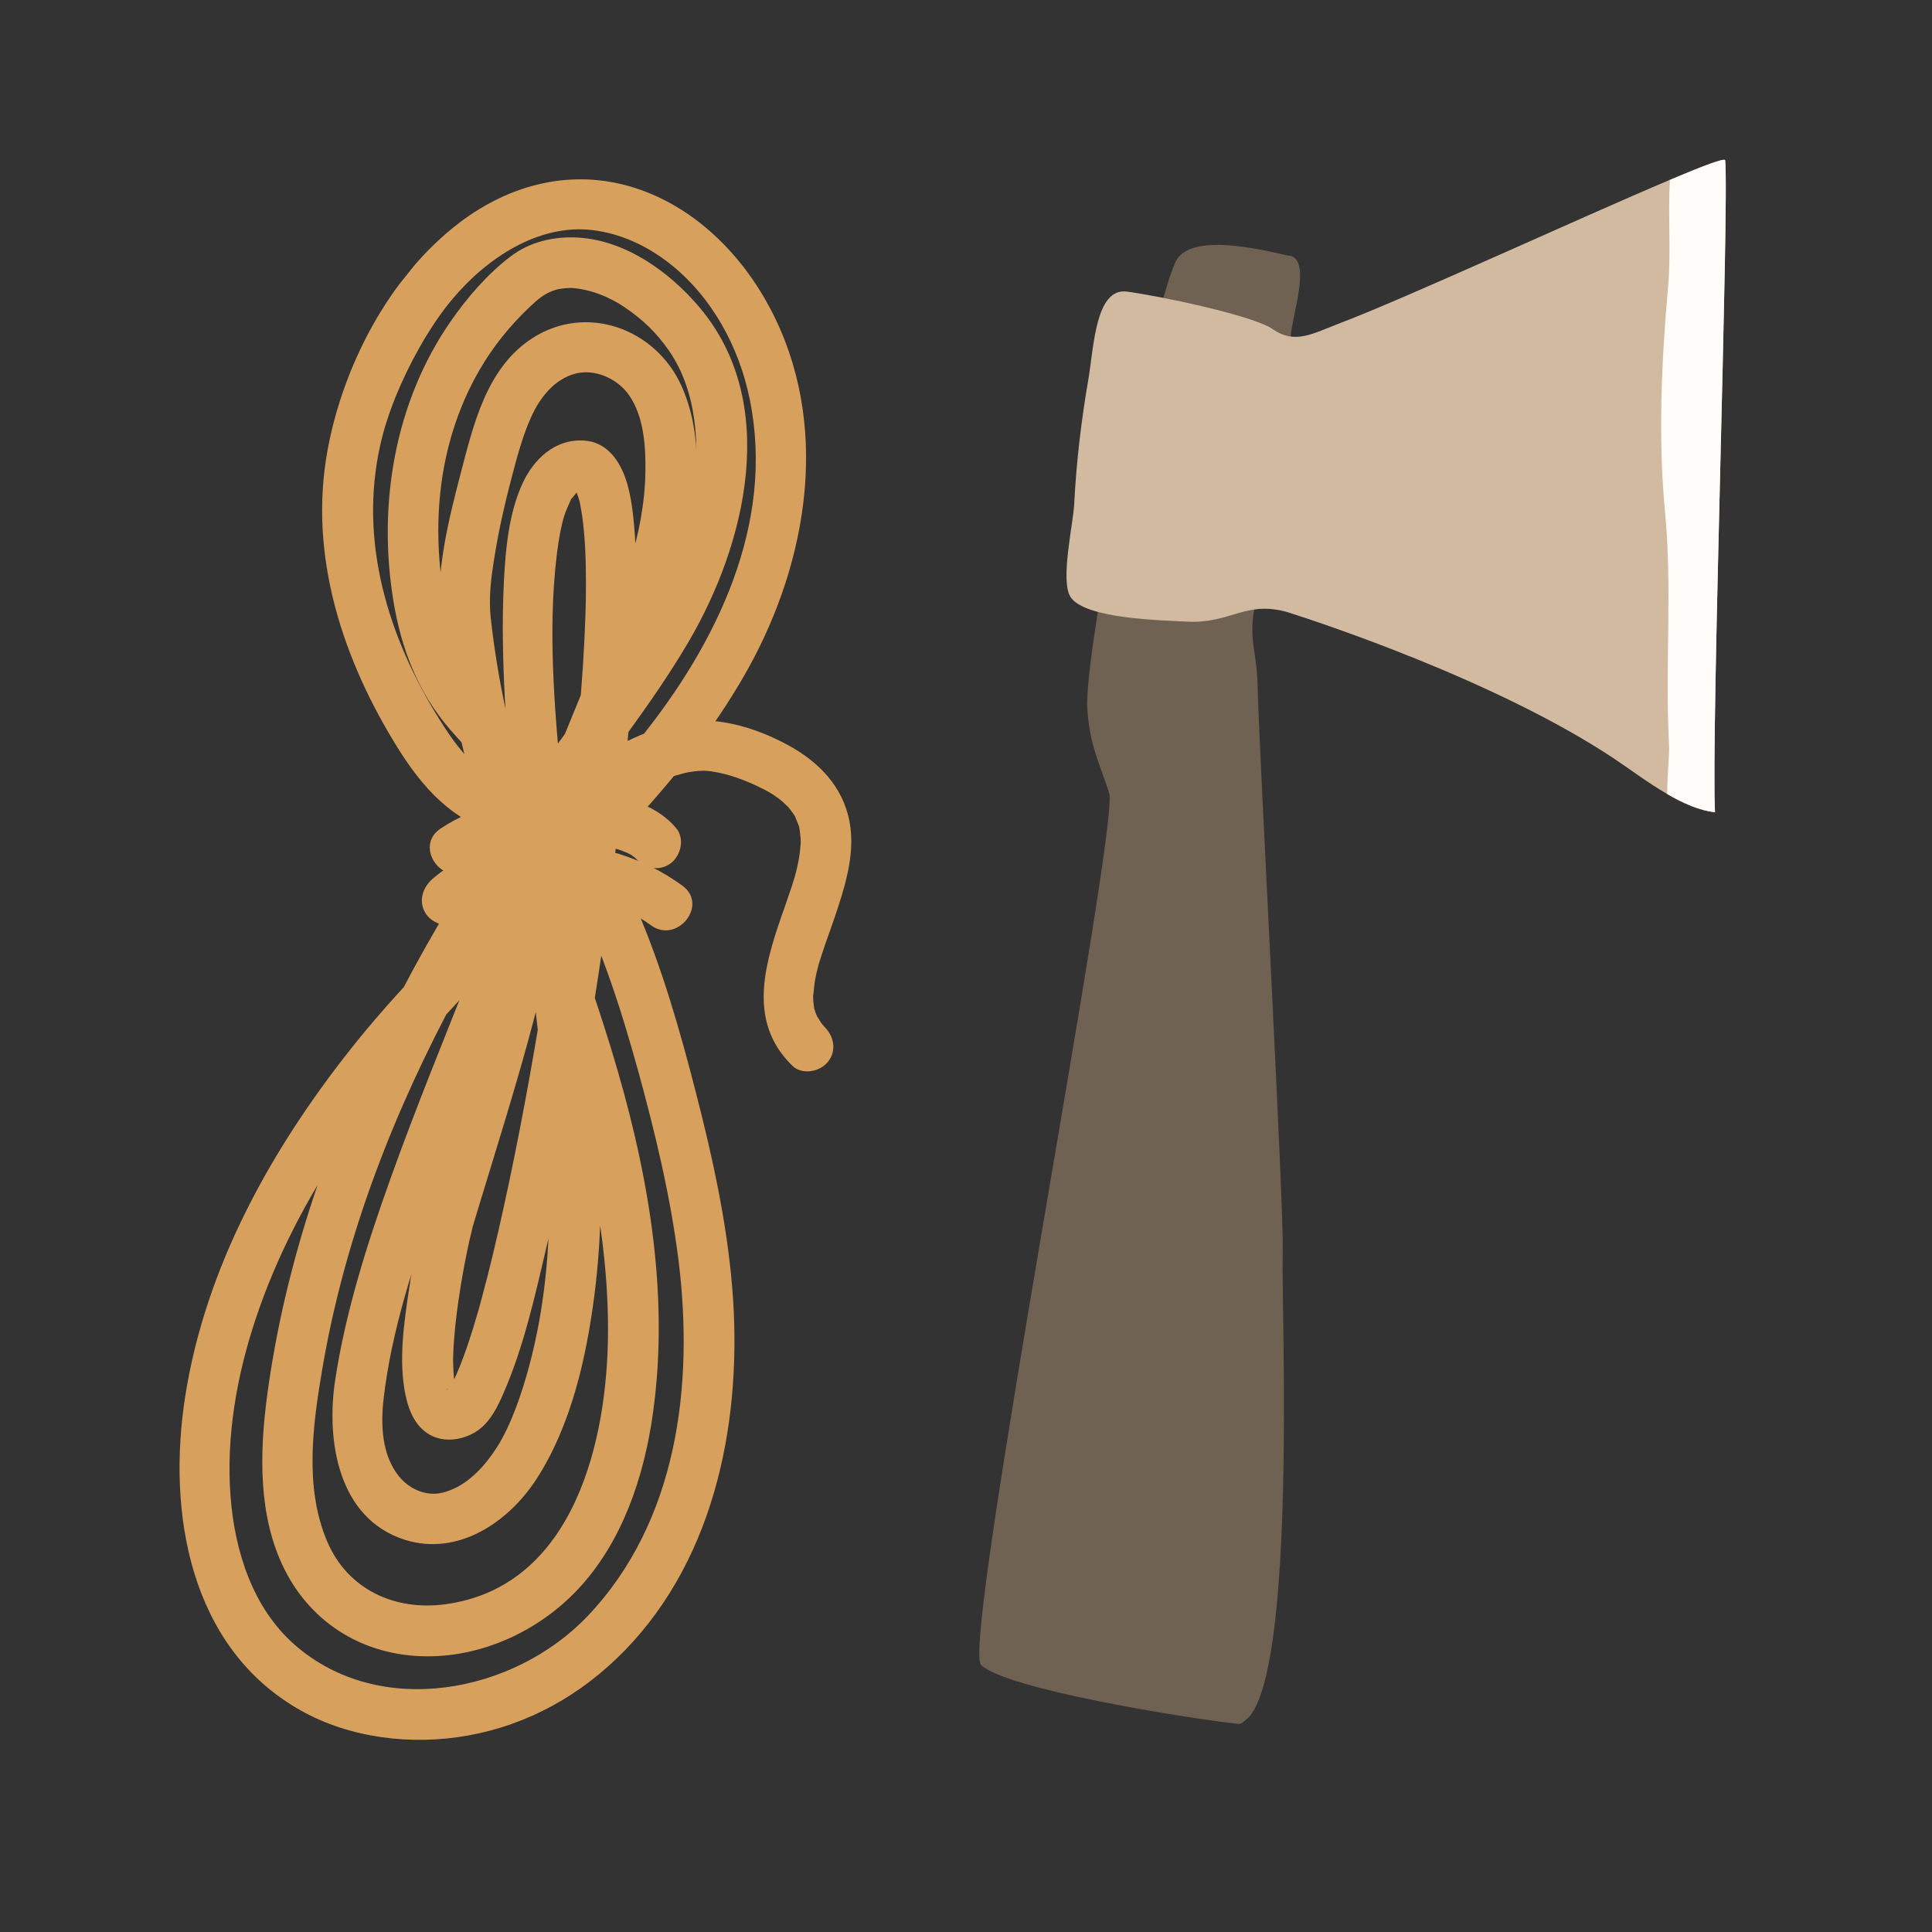
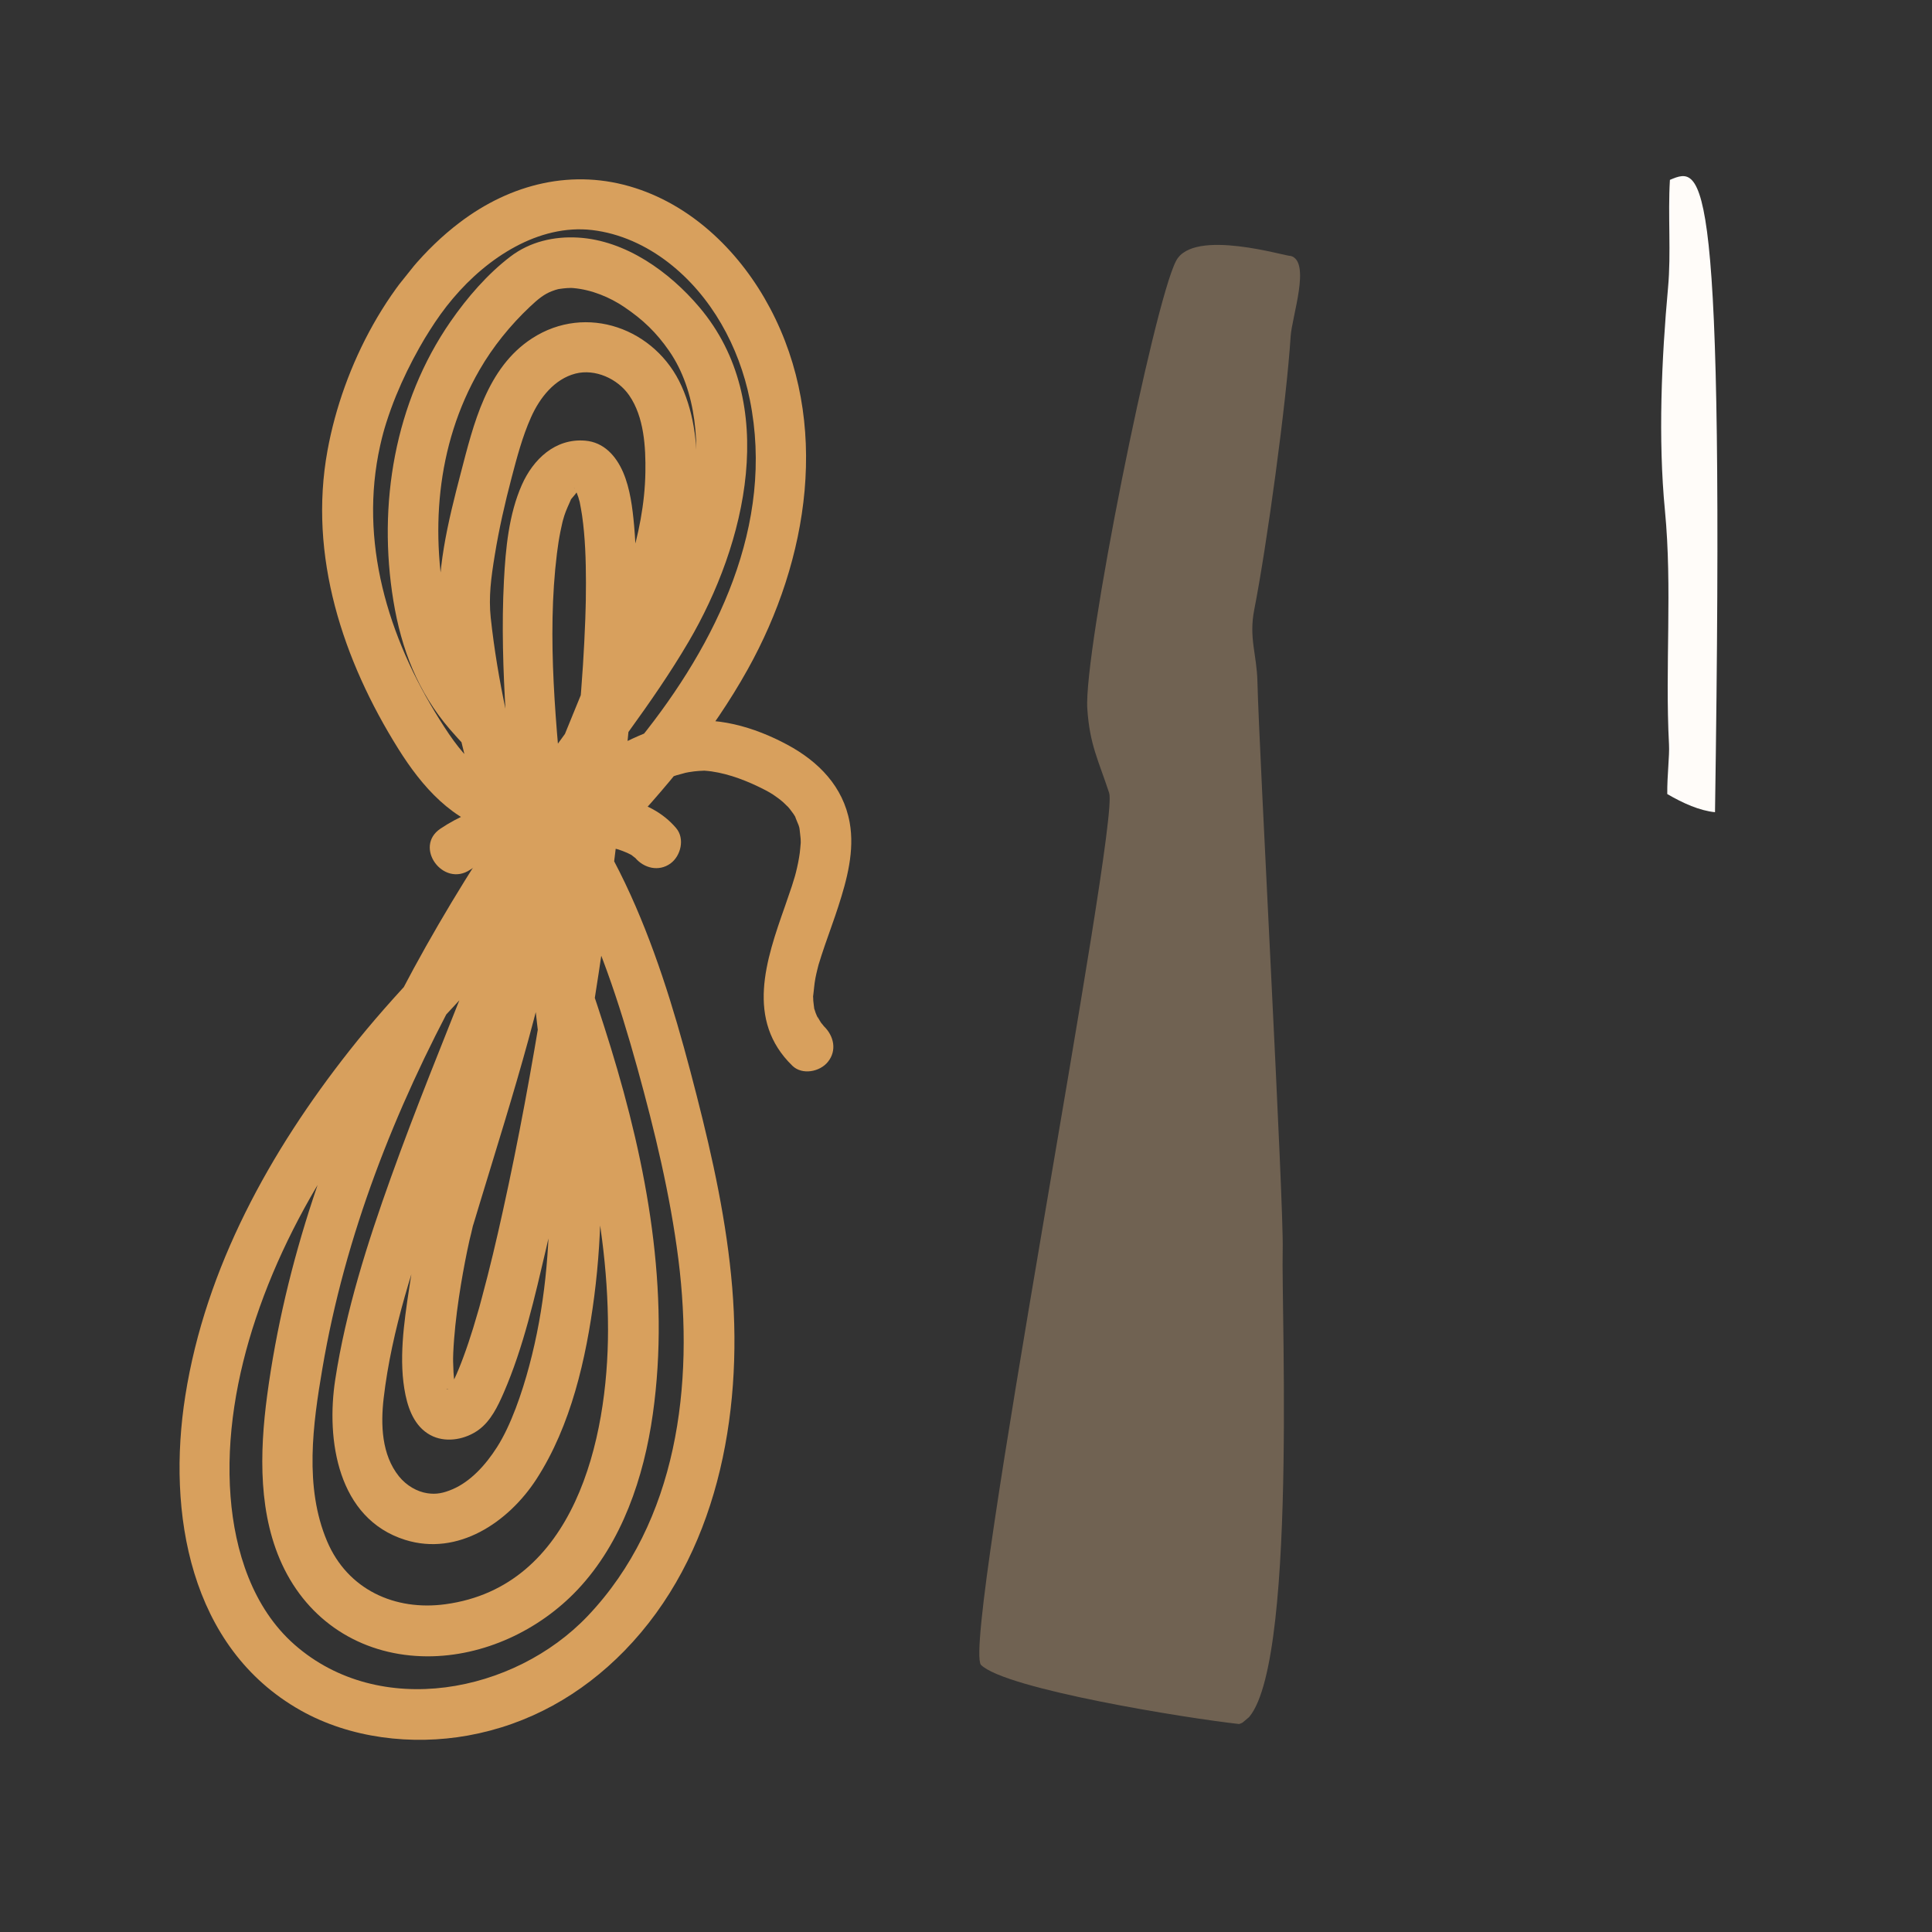
<svg xmlns="http://www.w3.org/2000/svg" width="38" height="38" viewBox="0 0 38 38" fill="none">
  <rect x="0" y="0" width="38" height="38" fill="#333333" stroke="none" />
  <g clip-path="url(#clip0_6_5208)">
    <g clip-path="url(#clip1_6_5208)">
      <path d="M25.384 5.033C25.791 5.139 25.41 6.224 25.385 6.62C25.303 7.91 24.916 10.738 24.67 11.989C24.56 12.547 24.719 12.87 24.732 13.404C24.764 14.788 25.254 23.697 25.229 24.582C25.196 25.788 25.545 33.603 24.37 33.909C23.349 33.797 19.771 33.223 19.292 32.744C18.925 32.219 22.023 16.236 21.816 15.598C21.603 14.945 21.433 14.652 21.386 13.938C21.311 12.841 22.689 5.976 23.132 5.131C23.475 4.476 25.316 5.052 25.384 5.033Z" fill="#706252" />
-       <path d="M23.329 12.226C24.204 12.277 24.491 11.802 25.327 12.041C25.912 12.227 29.435 13.381 31.751 14.924C32.05 15.123 32.414 15.399 32.793 15.618C33.105 15.8 33.428 15.943 33.732 15.975C33.653 14.444 34.013 4.008 33.932 3.152C33.927 3.1 33.5 3.261 32.845 3.537C31.085 4.28 27.676 5.854 26.369 6.351C25.819 6.56 25.473 6.78 25.038 6.477C24.634 6.195 22.733 5.809 22.161 5.735C21.545 5.657 21.513 6.842 21.409 7.447C21.268 8.262 21.17 9.088 21.128 9.917C21.109 10.306 20.849 11.421 21.056 11.742C21.337 12.177 22.869 12.199 23.329 12.226Z" fill="#D1BA9F" />
-       <path d="M32.793 15.618C33.105 15.8 33.428 15.944 33.732 15.975C33.653 14.444 34.014 4.008 33.932 3.152C33.927 3.1 33.5 3.261 32.845 3.538C32.803 4.242 32.871 4.979 32.808 5.66C32.681 7.058 32.611 8.633 32.747 10.038C32.895 11.57 32.747 13.11 32.827 14.641C32.84 14.867 32.789 15.248 32.793 15.618Z" fill="#FFFCF9" />
+       <path d="M32.793 15.618C33.105 15.8 33.428 15.944 33.732 15.975C33.927 3.1 33.5 3.261 32.845 3.538C32.803 4.242 32.871 4.979 32.808 5.66C32.681 7.058 32.611 8.633 32.747 10.038C32.895 11.57 32.747 13.11 32.827 14.641C32.84 14.867 32.789 15.248 32.793 15.618Z" fill="#FFFCF9" />
    </g>
    <g clip-path="url(#clip2_6_5208)">
      <path d="M16.207 20.187C16.125 20.107 16.272 20.282 16.209 20.19C16.192 20.164 16.168 20.141 16.15 20.117C16.12 20.078 16.038 19.909 16.1 20.053C16.081 20.009 16.058 19.967 16.042 19.921C16.032 19.895 16.027 19.865 16.015 19.839C15.984 19.77 16.026 19.953 16.013 19.824C16.009 19.776 15.999 19.729 15.996 19.681C15.994 19.652 15.996 19.622 15.992 19.593C15.979 19.492 15.979 19.705 15.992 19.602C16.009 19.479 16.015 19.357 16.039 19.235C16.049 19.183 16.061 19.13 16.074 19.078C16.081 19.046 16.09 19.014 16.098 18.982C16.127 18.869 16.065 19.091 16.099 18.978C16.139 18.847 16.181 18.717 16.226 18.587C16.313 18.333 16.407 18.082 16.489 17.827C16.659 17.301 16.812 16.733 16.712 16.177C16.584 15.47 16.1 14.978 15.486 14.648C14.844 14.302 14.059 14.065 13.331 14.22C12.711 14.352 12.165 14.66 11.607 14.947C11.337 15.086 11.063 15.22 10.775 15.317C10.71 15.339 10.645 15.358 10.579 15.376C10.705 15.341 10.491 15.392 10.454 15.398C10.395 15.406 10.336 15.413 10.276 15.416C10.24 15.418 10.205 15.419 10.168 15.419C10.304 15.419 10.144 15.415 10.117 15.412C10.056 15.405 9.997 15.394 9.938 15.382C9.815 15.359 10.037 15.419 9.918 15.378C9.881 15.366 9.845 15.353 9.81 15.339C9.748 15.314 9.688 15.284 9.629 15.254C9.507 15.191 9.715 15.316 9.598 15.236C9.548 15.202 9.5 15.168 9.452 15.131C9.124 14.875 8.894 14.549 8.644 14.15C7.621 12.517 7.06 10.637 7.477 8.765C7.523 8.562 7.551 8.464 7.596 8.319C7.654 8.137 7.719 7.957 7.791 7.78C7.924 7.456 8.078 7.141 8.25 6.836C8.286 6.772 8.323 6.709 8.36 6.646C8.298 6.751 8.371 6.627 8.381 6.613C8.403 6.576 8.426 6.54 8.449 6.504C8.588 6.283 8.739 6.07 8.908 5.871C9.251 5.465 9.666 5.105 10.136 4.852C10.599 4.603 11.121 4.463 11.648 4.525C12.197 4.59 12.712 4.828 13.148 5.165C13.994 5.82 14.537 6.819 14.748 7.86C15.246 10.314 14.09 12.664 12.588 14.53C10.833 16.709 8.614 18.457 6.879 20.657C5.316 22.637 4.043 24.93 3.645 27.452C3.282 29.745 3.726 32.404 5.907 33.638C6.886 34.192 8.104 34.333 9.202 34.136C10.396 33.921 11.436 33.335 12.282 32.469C14.104 30.601 14.61 27.846 14.402 25.327C14.296 24.047 14.02 22.788 13.702 21.546C13.38 20.285 13.021 19.026 12.504 17.83C11.967 16.587 11.263 15.459 10.329 14.479C9.952 14.084 9.558 13.702 9.259 13.242C9.112 13.016 9.001 12.773 8.916 12.517C8.894 12.45 8.874 12.382 8.856 12.313C8.847 12.281 8.838 12.248 8.829 12.214C8.793 12.08 8.835 12.247 8.815 12.16C8.45 10.515 8.57 8.768 9.431 7.277C9.694 6.82 10.04 6.394 10.423 6.033C10.585 5.88 10.703 5.785 10.855 5.727C10.9 5.71 10.946 5.694 10.993 5.683C10.97 5.688 10.918 5.696 11.011 5.682C11.059 5.675 11.107 5.669 11.156 5.666C11.188 5.664 11.221 5.663 11.253 5.663C11.209 5.662 11.216 5.663 11.275 5.666C11.638 5.697 11.996 5.848 12.276 6.037C12.65 6.289 12.911 6.542 13.16 6.901C13.702 7.682 13.789 8.791 13.614 9.766C13.387 11.025 12.73 12.15 12.008 13.186C11.235 14.293 10.409 15.359 9.671 16.49C8.947 17.599 8.273 18.743 7.678 19.927C6.492 22.282 5.606 24.822 5.255 27.444C5.105 28.568 5.073 29.823 5.594 30.864C6.143 31.96 7.19 32.574 8.404 32.578C9.513 32.581 10.607 32.067 11.363 31.264C12.236 30.337 12.665 29.055 12.84 27.814C13.184 25.381 12.725 22.921 12.011 20.597C11.334 18.393 10.435 16.252 9.952 13.99C9.822 13.382 9.719 12.768 9.652 12.149C9.609 11.741 9.658 11.366 9.732 10.916C9.815 10.403 9.931 9.896 10.063 9.394C10.165 9.006 10.274 8.589 10.444 8.209C10.618 7.818 10.909 7.454 11.319 7.348C11.705 7.249 12.148 7.447 12.376 7.777C12.668 8.2 12.702 8.792 12.694 9.289C12.684 9.906 12.561 10.524 12.378 11.111C11.966 12.434 11.394 13.714 10.884 15.002C10.343 16.37 9.802 17.738 9.261 19.106C8.727 20.455 8.176 21.798 7.687 23.164C7.226 24.45 6.802 25.779 6.594 27.133C6.411 28.32 6.641 29.87 7.968 30.287C9.006 30.613 10.001 29.942 10.552 29.091C11.23 28.043 11.529 26.721 11.688 25.498C11.858 24.187 11.852 22.848 11.72 21.533C11.536 19.695 11.284 17.863 11.105 16.023C10.938 14.309 10.75 12.545 10.954 10.888C10.972 10.742 10.994 10.597 11.023 10.453C11.035 10.393 11.048 10.333 11.062 10.274C11.07 10.239 11.079 10.206 11.088 10.172C11.051 10.312 11.092 10.165 11.101 10.137C11.135 10.033 11.182 9.935 11.226 9.834C11.279 9.71 11.159 9.914 11.238 9.812C11.269 9.771 11.317 9.725 11.343 9.681C11.363 9.645 11.242 9.761 11.346 9.685C11.466 9.598 11.257 9.716 11.361 9.674C11.488 9.622 11.289 9.665 11.37 9.666C11.387 9.666 11.405 9.658 11.423 9.659C11.545 9.67 11.324 9.647 11.409 9.658C11.517 9.671 11.266 9.592 11.391 9.656C11.224 9.57 11.287 9.59 11.332 9.628C11.392 9.679 11.218 9.505 11.292 9.588C11.306 9.603 11.316 9.638 11.333 9.649C11.351 9.661 11.274 9.509 11.309 9.607C11.331 9.666 11.357 9.722 11.376 9.782C11.387 9.816 11.393 9.853 11.406 9.885C11.421 9.926 11.379 9.751 11.402 9.874C11.419 9.963 11.436 10.051 11.449 10.14C11.511 10.574 11.524 11.016 11.525 11.454C11.525 11.58 11.524 11.706 11.522 11.831C11.524 11.692 11.521 11.903 11.519 11.937C11.517 12.018 11.514 12.098 11.512 12.178C11.501 12.48 11.485 12.782 11.466 13.084C11.422 13.757 11.362 14.429 11.292 15.1C11.135 16.601 10.929 18.098 10.688 19.587C10.459 21.004 10.201 22.416 9.891 23.818C9.766 24.387 9.632 24.954 9.48 25.516C9.463 25.581 9.446 25.645 9.428 25.71C9.422 25.731 9.416 25.751 9.41 25.773C9.38 25.883 9.442 25.663 9.41 25.772C9.376 25.888 9.342 26.004 9.307 26.12C9.247 26.313 9.184 26.505 9.113 26.695C9.057 26.847 8.997 26.997 8.927 27.143C8.918 27.161 8.857 27.307 8.84 27.306C8.842 27.306 8.94 27.165 8.865 27.262C8.848 27.283 8.83 27.306 8.815 27.329C8.74 27.443 8.916 27.229 8.829 27.317C8.777 27.369 8.923 27.272 8.836 27.311C8.779 27.336 8.744 27.315 8.855 27.315C8.796 27.315 8.731 27.299 8.868 27.323C8.782 27.308 8.992 27.37 8.914 27.337C8.877 27.322 8.851 27.286 8.976 27.375C8.883 27.309 9.067 27.478 8.968 27.356C9.062 27.472 8.988 27.369 8.962 27.311C8.948 27.282 8.938 27.203 8.964 27.332C8.956 27.289 8.947 27.246 8.941 27.201C8.92 27.062 8.916 26.922 8.912 26.781C8.911 26.767 8.913 26.628 8.911 26.739C8.911 26.695 8.913 26.65 8.915 26.607C8.919 26.516 8.925 26.425 8.932 26.334C8.96 25.976 9.008 25.62 9.066 25.266C9.115 24.972 9.17 24.68 9.235 24.39C9.256 24.298 9.282 24.208 9.3 24.117C9.308 24.077 9.317 24.011 9.28 24.188C9.288 24.147 9.304 24.106 9.316 24.066C9.356 23.931 9.397 23.796 9.438 23.662C10.084 21.535 10.783 19.389 11.102 17.183C11.194 16.548 10.21 16.399 10.118 17.036C9.791 19.299 9.058 21.488 8.402 23.671C8.238 24.218 8.131 24.781 8.047 25.345C7.946 26.018 7.835 26.766 7.976 27.44C8.045 27.771 8.19 28.108 8.52 28.253C8.808 28.378 9.163 28.305 9.412 28.125C9.652 27.952 9.793 27.657 9.908 27.392C10.298 26.494 10.519 25.507 10.742 24.556C11.411 21.694 11.878 18.772 12.21 15.852C12.36 14.534 12.482 13.211 12.508 11.885C12.518 11.369 12.519 10.85 12.472 10.335C12.44 9.987 12.395 9.613 12.256 9.289C12.116 8.966 11.877 8.697 11.508 8.667C10.921 8.619 10.487 9.032 10.263 9.539C10.007 10.119 9.945 10.79 9.912 11.416C9.866 12.299 9.895 13.187 9.949 14.069C10.067 16.027 10.312 17.974 10.539 19.921C10.811 22.242 11.023 24.575 10.409 26.866C10.267 27.398 10.05 28.035 9.776 28.463C9.548 28.821 9.253 29.139 8.907 29.289C8.72 29.369 8.582 29.397 8.405 29.37C8.206 29.34 7.997 29.223 7.848 29.039C7.505 28.613 7.486 28.022 7.546 27.502C7.703 26.156 8.145 24.827 8.6 23.557C9.089 22.191 9.641 20.848 10.174 19.499C10.727 18.101 11.28 16.703 11.833 15.305C12.35 13.997 12.94 12.695 13.339 11.344C13.683 10.184 13.922 8.745 13.406 7.595C12.898 6.461 11.531 5.962 10.464 6.656C9.573 7.234 9.313 8.346 9.062 9.308C8.817 10.248 8.558 11.277 8.662 12.256C8.921 14.674 9.739 16.969 10.523 19.254C11.29 21.494 11.959 23.766 11.959 26.156C11.959 28.31 11.301 31.209 8.762 31.553C7.767 31.689 6.836 31.266 6.433 30.313C5.983 29.251 6.153 28.017 6.341 26.916C6.785 24.302 7.765 21.811 9.024 19.489C9.653 18.326 10.358 17.207 11.112 16.122C11.923 14.956 12.823 13.851 13.543 12.624C14.671 10.704 15.349 7.926 13.757 6.044C13.168 5.347 12.308 4.728 11.37 4.673C10.895 4.645 10.42 4.755 10.037 5.048C9.585 5.393 9.187 5.855 8.864 6.321C7.761 7.912 7.426 9.925 7.738 11.82C7.893 12.761 8.218 13.613 8.848 14.344C9.247 14.807 9.701 15.218 10.091 15.689C10.493 16.175 10.842 16.71 11.137 17.267C11.762 18.443 12.18 19.723 12.535 21.003C12.877 22.242 13.182 23.498 13.344 24.776C13.652 27.23 13.332 29.919 11.56 31.784C10.114 33.305 7.468 33.818 5.795 32.35C4.968 31.624 4.618 30.507 4.535 29.44C4.443 28.261 4.658 27.049 5.031 25.934C5.835 23.526 7.374 21.445 9.092 19.613C11.046 17.529 13.296 15.697 14.707 13.165C15.908 11.01 16.343 8.313 15.143 6.056C14.579 4.993 13.66 4.074 12.496 3.699C11.275 3.305 10.046 3.612 9.038 4.379C7.668 5.419 6.747 7.183 6.441 8.863C6.063 10.934 6.743 12.986 7.836 14.731C8.296 15.466 8.908 16.174 9.79 16.367C10.423 16.505 11.072 16.304 11.642 16.034C12.197 15.772 12.723 15.434 13.311 15.247C13.347 15.235 13.565 15.182 13.438 15.209C13.51 15.194 13.581 15.18 13.654 15.172C13.714 15.165 13.774 15.161 13.835 15.159C13.957 15.152 13.73 15.149 13.852 15.158C13.901 15.162 13.949 15.166 13.998 15.173C14.358 15.225 14.724 15.37 15.05 15.539C15.091 15.56 15.131 15.582 15.171 15.605C15.068 15.546 15.188 15.617 15.203 15.627C15.269 15.672 15.334 15.718 15.394 15.77C15.426 15.796 15.557 15.934 15.46 15.824C15.513 15.883 15.561 15.943 15.606 16.008C15.625 16.035 15.639 16.063 15.657 16.09C15.648 16.076 15.615 15.984 15.639 16.059C15.657 16.116 15.686 16.173 15.707 16.23C15.718 16.259 15.724 16.288 15.732 16.317C15.692 16.182 15.724 16.279 15.727 16.312C15.733 16.372 15.742 16.432 15.747 16.493C15.75 16.524 15.749 16.555 15.75 16.585C15.745 16.445 15.752 16.55 15.749 16.582C15.743 16.646 15.739 16.709 15.731 16.772C15.714 16.902 15.687 17.031 15.655 17.159C15.647 17.192 15.638 17.224 15.629 17.257C15.632 17.245 15.662 17.146 15.636 17.231C15.616 17.297 15.596 17.363 15.575 17.429C15.531 17.562 15.485 17.694 15.439 17.826C15.066 18.883 14.661 20.064 15.585 20.962C15.778 21.15 16.127 21.082 16.284 20.885C16.465 20.661 16.401 20.375 16.207 20.187Z" fill="#D8A05D" />
-       <path d="M13.423 17.421C12.646 16.852 11.714 16.588 10.759 16.581C9.979 16.576 9.098 16.76 8.5 17.293C8.3 17.472 8.22 17.756 8.389 17.99C8.534 18.191 8.882 18.282 9.083 18.102C9.53 17.703 10.175 17.569 10.797 17.573C11.502 17.576 12.229 17.779 12.802 18.198C13.316 18.576 13.942 17.8 13.423 17.421Z" fill="#D8A05D" />
      <path d="M13.299 16.288C12.773 15.665 11.861 15.593 11.102 15.615C10.268 15.639 9.367 15.827 8.664 16.298C8.13 16.655 8.715 17.463 9.247 17.107C9.458 16.965 9.763 16.845 10.066 16.763C10.393 16.674 10.743 16.629 11.083 16.611C11.393 16.595 11.696 16.61 12.005 16.671C12.049 16.68 12.092 16.689 12.136 16.701C12.086 16.688 12.138 16.701 12.159 16.707C12.219 16.727 12.279 16.749 12.337 16.775C12.364 16.788 12.391 16.801 12.418 16.815C12.505 16.859 12.385 16.788 12.429 16.824C12.45 16.84 12.471 16.857 12.492 16.873C12.548 16.915 12.417 16.781 12.492 16.871C12.665 17.077 12.957 17.15 13.187 16.984C13.392 16.835 13.474 16.494 13.299 16.288Z" fill="#D8A05D" />
    </g>
  </g>
  <defs>
    <clipPath id="clip0_6_5208">
      <rect width="33.68" height="32.786" fill="white" transform="translate(2 3)" />
    </clipPath>
    <clipPath id="clip1_6_5208">
      <rect width="30.227" height="23.127" fill="white" transform="matrix(-0.765 0.644 0.642 0.767 30.249 -1.247)" />
    </clipPath>
    <clipPath id="clip2_6_5208">
      <rect width="27.775" height="20.284" fill="white" transform="matrix(0.625 -0.781 0.779 0.627 -6.597 23.648)" />
    </clipPath>
  </defs>
</svg>